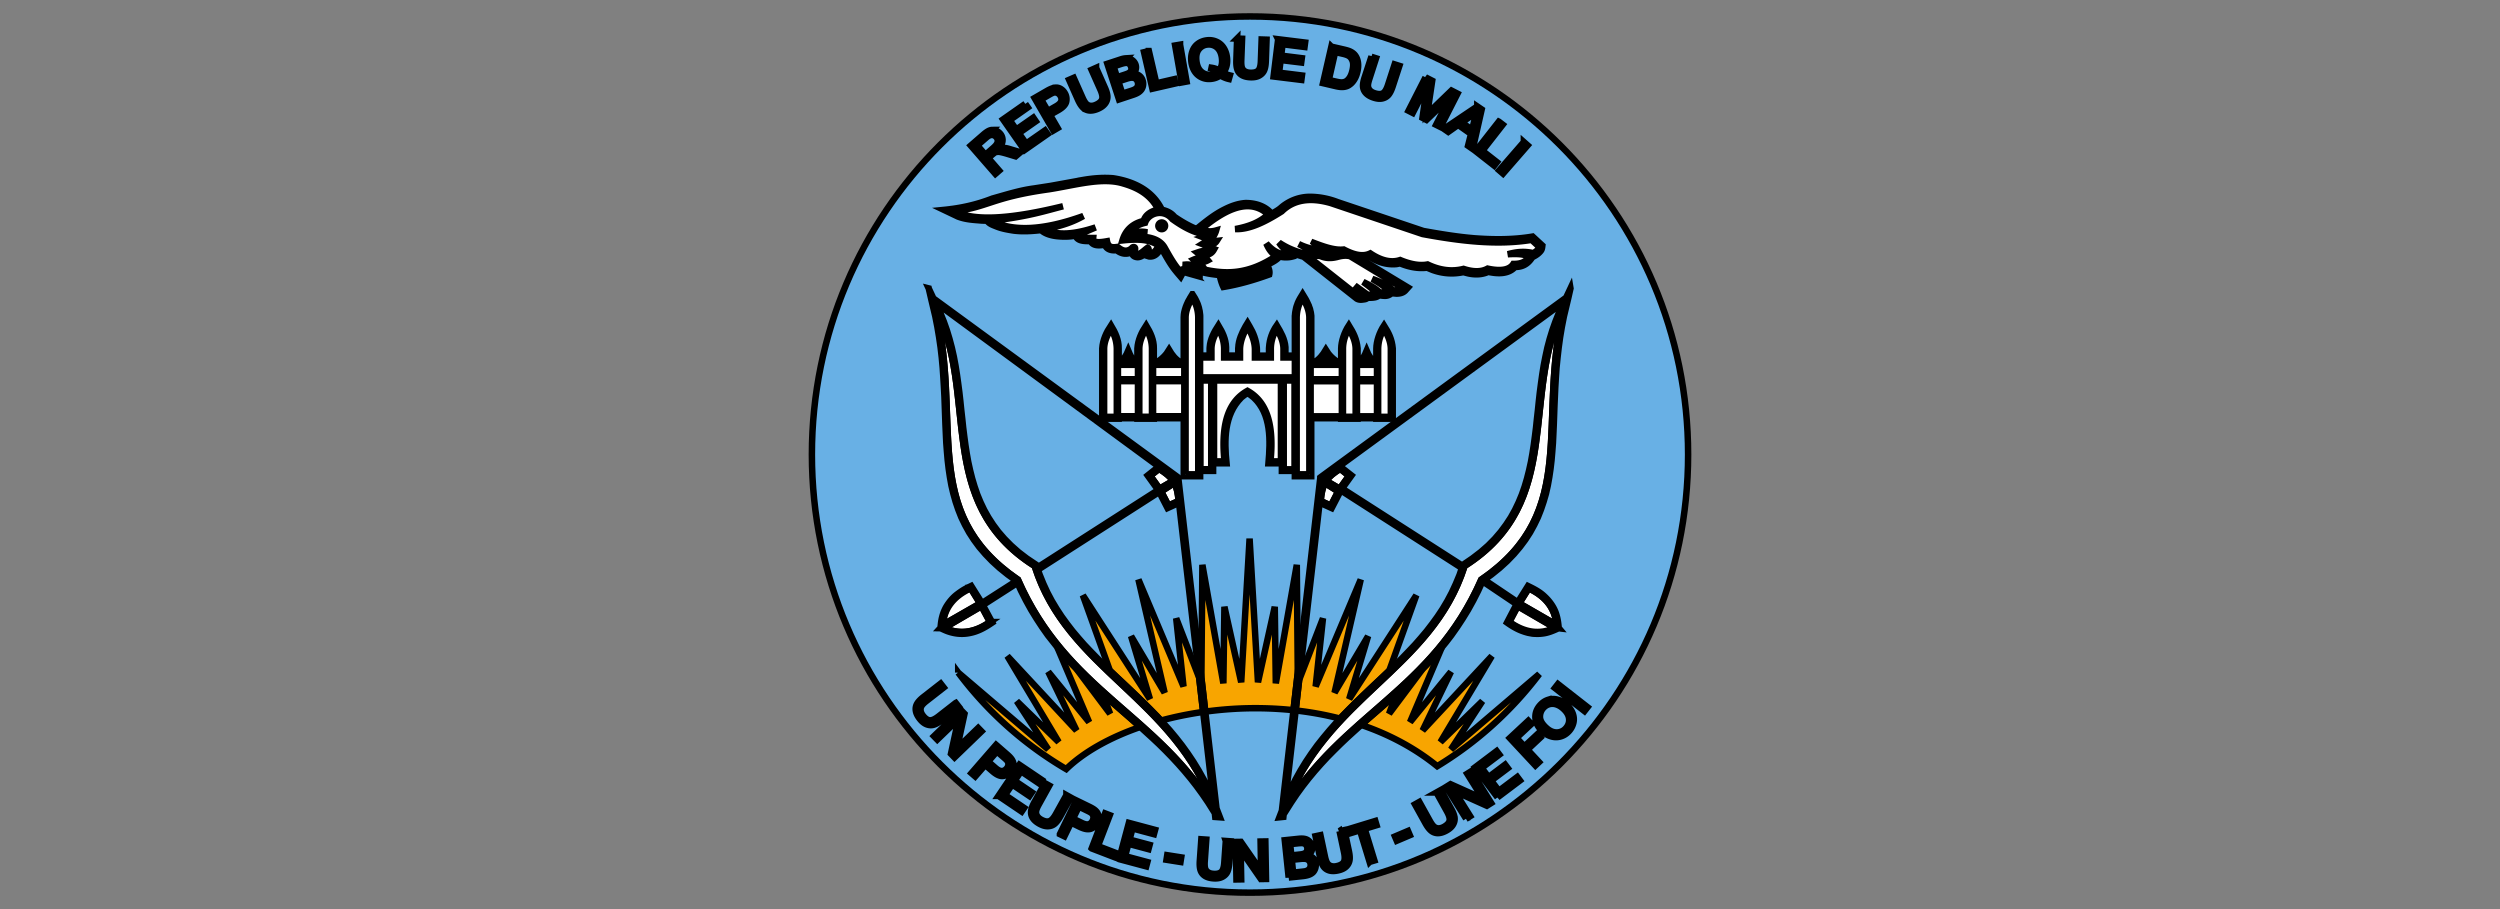
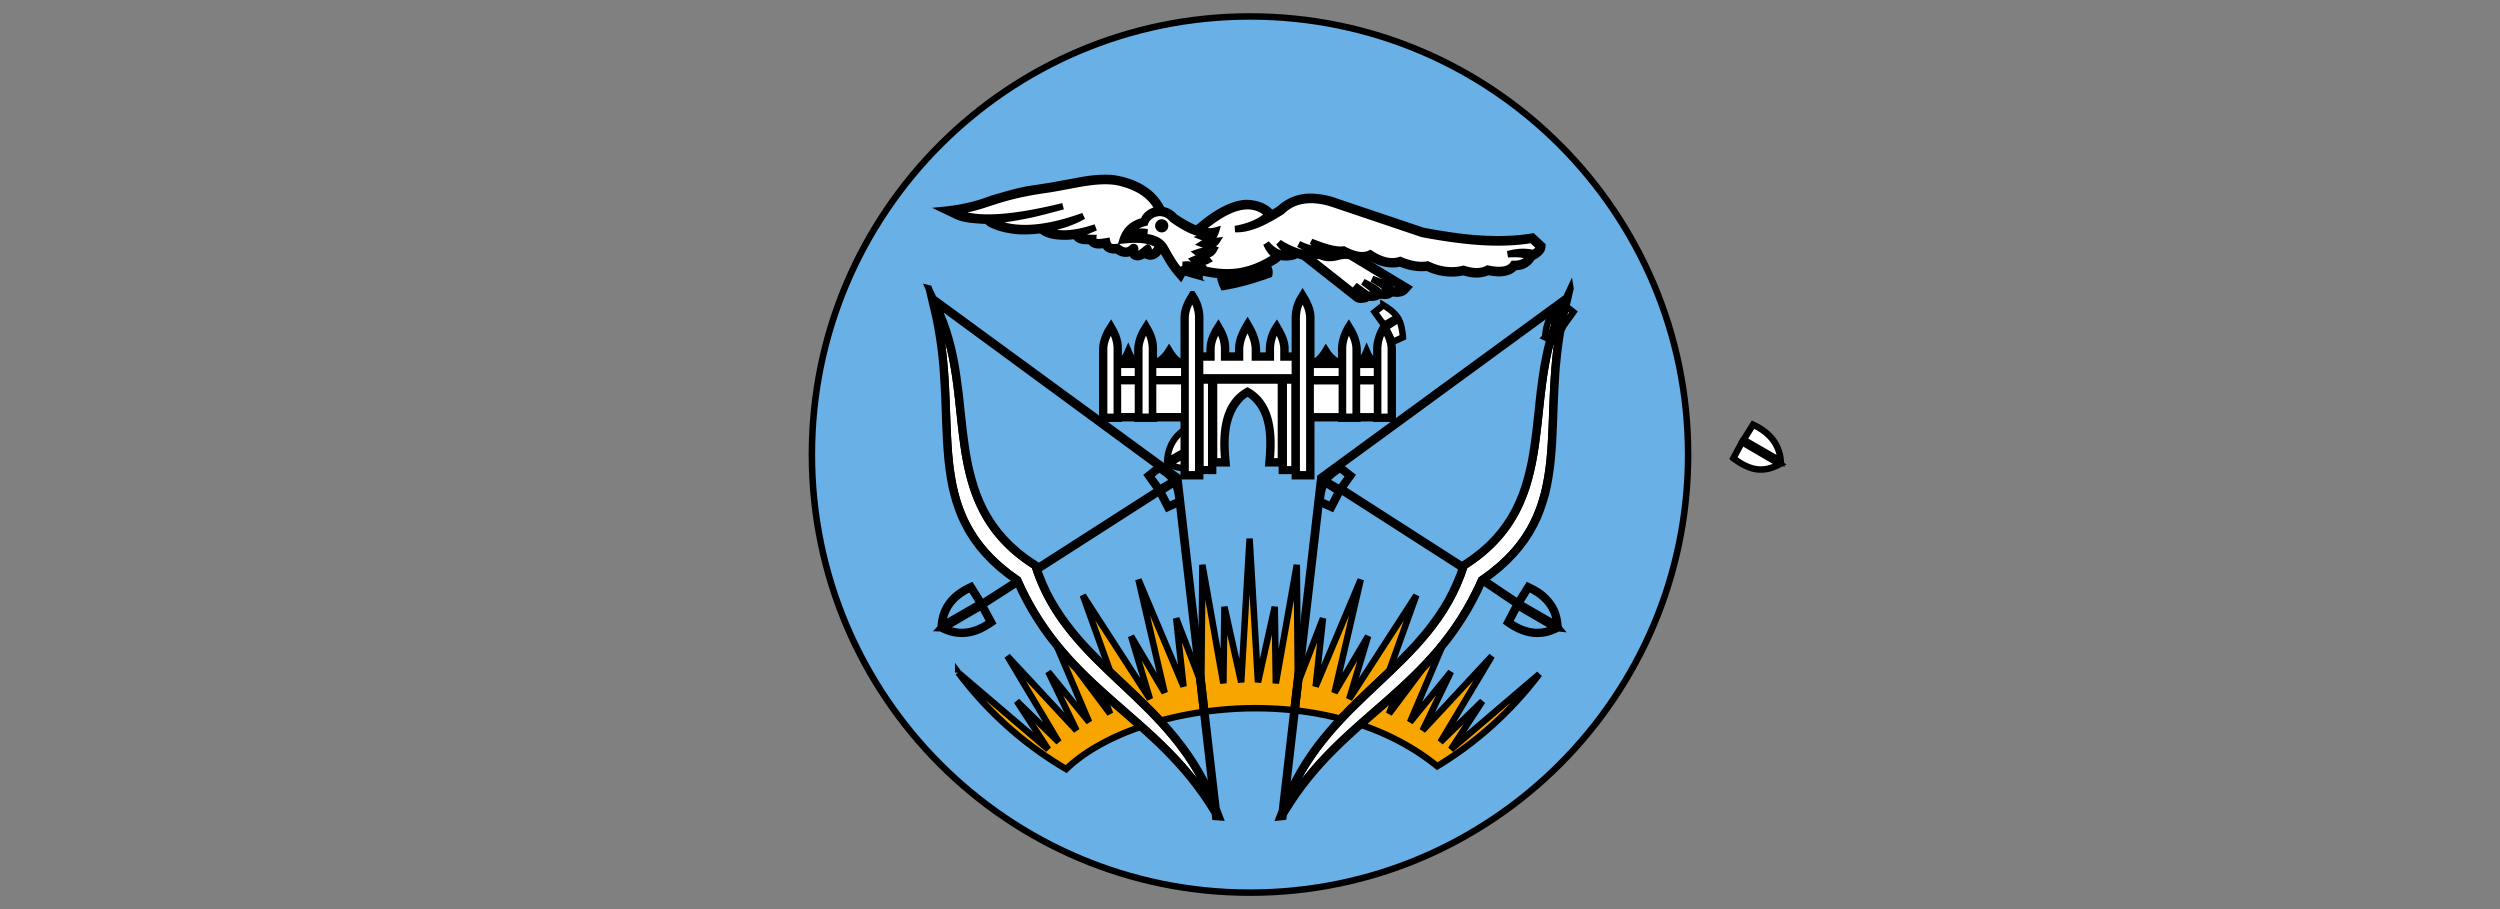
<svg xmlns="http://www.w3.org/2000/svg" width="385" height="140" fill-rule="evenodd" stroke="null">
  <rect width="100%" height="100%" fill="#808080" stroke="none" />
  <path fill="#68b0e5" d="M192.5 2.532c-37.252 0-67.468 30.212-67.468 67.468s30.215 67.468 67.468 67.468S259.968 107.25 259.968 70c0-37.257-30.213-67.468-67.468-67.468z" />
  <path fill="#f8a500" d="M147.563 103.583l13.863 11.825-4.845-7.429 6.46 6.298-7.913-13.243 10.658 11.465-4.359-9.043 6.297 7.752-4.897-11.526.396.484.953 1.102.97 1.061.529.545 5.282 7.044-1.16-3.094.406.369 1.037.918 1.037.91 1.041.91 1.041.91 1.037.914.213.193c-4.724 1.631-8.711 3.872-11.413 6.49-6.489-3.807-12.147-8.867-16.63-14.862v.008zm23.356-.316l-4.163-11.6 10.334 15.988-2.905-9.691 5.167 8.719-4.036-17.439 6.945 16.472-1.131-10.498 3.544 9.158.606 5.261c-2.241.32-4.417.77-6.486 1.328l-.635-.68-1.02-1.049-1.028-1.024-1.037-1.004-1.041-.992-1.037-.983-1.037-.975-1.028-.975-.012-.016zm14.095 1.11l.152-17.394 3.233 18.25.16-11.793 2.586 11.629 1.291-22.126 1.291 22.126 2.586-11.629.16 11.793 3.233-18.25.148 16.673-.66 5.712a56.42 56.42 0 0 0-9.473-.188c-1.385.09-2.758.229-4.102.414l-.602-5.216zm15.054.332l3.671-9.49-1.131 10.498 6.945-16.472-4.036 17.439 5.167-8.719-2.909 9.691 10.338-15.988-4.167 11.612v.004l-1.028.975-1.037.975-1.041.983-1.037.992-1.037 1.004-1.028 1.024-1.02 1.049-.348.377a49.3 49.3 0 0 0-6.847-1.254l.545-4.7zm15.001 2.127l-1.155 3.081 5.253-7.007.565-.582.971-1.061.951-1.102.381-.463-4.892 11.506 6.302-7.752-4.364 9.043 10.662-11.465-7.916 13.243 6.462-6.302-4.843 7.433 13.604-11.604c-4.282 5.667-9.617 10.494-15.714 14.19-3.499-2.84-7.49-4.925-11.711-6.363l.897-.795 1.041-.906 1.041-.91 1.037-.91 1.037-.918.393-.356z" />
-   <path fill="#fff" d="M143.922 46.989c7.008 13.858-.234 30.289 15.416 40.176 5.061 16.042 21.566 20.168 27.794 37.607-8.953-14.87-22.811-18.295-30.364-35.505-15.494-10.588-8.331-24.446-12.846-42.278zm97.032 0c-7.007 13.858.234 30.289-15.415 40.176-5.06 16.038-21.565 20.164-27.797 37.607 8.957-14.874 22.815-18.299 30.366-35.505 15.493-10.588 8.33-24.45 12.846-42.278zM206.401 72.2l1.344 1.069-1.43 1.995-2.073-1.209c.426-.66 1.209-1.27 2.159-1.856zm29.014 18.406l-1.446 2.315 5.728 3.303c-.209-2.303-1.385-4.261-4.282-5.618zm-3.037 5.182l1.336-2.487 5.833 3.398c-2.652 1.373-4.546 1.002-7.168-.911zm-28.988-18.634l1.565.713 1.123-2.184-2.02-1.295c-.393.68-.578 1.655-.668 2.766h0zm-24.9-4.95l-1.348 1.065 1.43 1.995 2.077-1.209c-.426-.66-1.213-1.27-2.159-1.852zm-28.994 18.36l1.477 2.379-5.797 3.305c.227-3.257 2.11-4.839 4.321-5.684zm2.99 5.235l-1.338-2.473-5.764 3.369c2.098.967 4.483.939 7.103-.896zm29.02-18.649l-1.565.713-1.127-2.184 2.024-1.295c.393.68.578 1.655.668 2.766h0z" />
-   <path d="M147.188 108.252l.471.602-2.631 2.053c-.457.361-.861.59-1.212.697s-.715.09-1.094-.049-.741-.426-1.084-.865c-.333-.426-.533-.832-.597-1.217s-.005-.746.184-1.082.522-.688 1.005-1.065l2.631-2.053.47.602-2.628 2.053c-.395.307-.658.574-.788.791s-.175.459-.138.717.159.52.361.779c.346.443.694.68 1.042.713s.806-.176 1.378-.623l2.629-2.053zm-3.355 5.122l4.156-4.016.545.565-1.155 5.335 3.263-3.151.509.524-4.156 4.016-.545-.565 1.158-5.335-3.266 3.151-.509-.524zm5.774 5.695l3.791-4.36 1.645 1.43c.29.25.499.459.627.619.183.221.304.443.362.672s.052.467-.016.721-.197.496-.385.713c-.322.369-.714.582-1.173.635s-.997-.193-1.614-.729l-1.119-.971-1.541 1.77-.577-.5zm2.565-1.787l1.128.983c.373.324.698.484.975.479s.525-.127.744-.381c.159-.184.249-.377.27-.59s-.026-.402-.141-.574c-.076-.111-.243-.279-.504-.504l-1.116-.971-1.355 1.557zm1.587 5.286l3.231-4.79 3.463 2.34-.381.565-2.83-1.909-.989 1.467 2.65 1.787-.379.561-2.65-1.787-1.1 1.631 2.941 1.983-.381.565-3.574-2.413zm10.467-.123l.67.373-1.619 2.921c-.281.504-.563.877-.844 1.115s-.622.361-1.026.381-.849-.102-1.336-.373c-.473-.262-.817-.557-1.026-.889s-.295-.684-.252-1.065.212-.84.509-1.373l1.619-2.921.668.369-1.617 2.917c-.243.438-.381.787-.415 1.037s.018.492.154.717.349.414.636.574c.492.27.904.352 1.238.246s.674-.475 1.025-1.11l1.617-2.917h0zm-.999 6.015l2.532-5.196 1.959.955c.348.168.602.316.766.434.234.168.41.352.524.557s.172.438.172.705-.061.529-.188.783c-.217.443-.537.75-.967.918s-1.016.074-1.75-.283l-1.332-.651-1.029 2.11-.687-.332zm2.016-2.393l1.344.656c.443.217.799.291 1.065.217s.475-.262.619-.561c.107-.221.143-.434.111-.639a.88.88 0 0 0-.287-.52c-.098-.086-.303-.205-.619-.356l-1.328-.647-.906 1.852zm2.876 4.589l2.069-5.392.717.275-1.827 4.757 2.655 1.02-.242.635-3.372-1.295zm4.233 1.651l1.496-5.585 4.036 1.082-.18.66-3.294-.881-.459 1.709 3.089.824-.176.656-3.089-.828-.508 1.901 3.425.918-.176.66-4.163-1.115zm7.289.098l.111-.705 2.155.34-.111.705-2.155-.34zm9.133-2.897l.762.053-.229 3.331c-.041.578-.139 1.033-.295 1.369-.156.328-.41.59-.77.779s-.811.266-1.369.225c-.537-.037-.975-.16-1.303-.369s-.557-.496-.68-.86-.16-.848-.119-1.459l.234-3.331.762.053-.234 3.327c-.033.5-.012.873.061 1.115a1.06 1.06 0 0 0 .443.582c.217.148.492.229.82.25.561.041.967-.057 1.225-.295s.41-.717.459-1.442l.234-3.327zm1.639 5.929l-.102-5.777.783-.012 3.114 4.483-.078-4.536.733-.012.102 5.777-.787.012-3.114-4.487.082 4.54-.733.012zm8.043-.291l-.602-5.749 2.155-.225c.438-.045.795-.025 1.074.061s.504.25.68.475.279.467.307.733c.025.246-.016.483-.131.713-.107.234-.291.426-.545.59.356.066.643.213.856.434a1.4 1.4 0 0 1 .369.844 1.68 1.68 0 0 1-.09.77c-.09.242-.213.434-.365.578a1.78 1.78 0 0 1-.602.348c-.242.09-.549.156-.914.197l-2.192.229zm.41-3.413l1.246-.131c.336-.033.574-.082.717-.143.184-.074.324-.188.406-.332s.115-.316.094-.516c-.02-.188-.082-.352-.188-.488a.71.71 0 0 0-.426-.258c-.172-.037-.467-.033-.881.012l-1.147.119.18 1.737zm.279 2.655l1.43-.152c.25-.025.418-.053.516-.082a1.23 1.23 0 0 0 .422-.205.81.81 0 0 0 .258-.348c.061-.148.082-.311.061-.496-.02-.213-.094-.393-.221-.541a.88.88 0 0 0-.496-.287c-.197-.041-.483-.045-.848-.004l-1.328.139.205 1.975zm7.142-6.396l.75-.16.697 3.266c.119.57.152 1.033.09 1.393s-.229.684-.52.963-.709.479-1.254.594c-.529.115-.983.115-1.356.004s-.672-.324-.889-.639-.389-.77-.52-1.369l-.692-3.266.75-.16.692 3.262c.102.492.225.844.365 1.053a1.05 1.05 0 0 0 .586.438c.25.082.537.086.856.016.549-.115.914-.324 1.098-.623.176-.299.193-.803.041-1.512l-.692-3.262zm4.634 4.745l-1.487-4.872-1.819.557-.201-.651 4.38-1.34.197.651-1.827.557 1.491 4.876-.733.221zm4.184-3.262l-.279-.656 2.004-.852.279.656-2.004.852zm6.109-7.433l.668-.373 1.619 2.921c.283.504.447.942.5 1.303a1.69 1.69 0 0 1-.221 1.074c-.197.356-.537.668-1.024.938-.471.262-.906.393-1.295.397a1.61 1.61 0 0 1-1.041-.352c-.299-.238-.594-.623-.893-1.155l-1.619-2.921.668-.373 1.619 2.917c.242.438.463.742.66.901s.426.246.684.25.537-.078.824-.234c.492-.275.783-.582.869-.922s-.049-.824-.402-1.459l-1.614-2.913zm4.565 4.04l-3.065-4.901.668-.414 4.978 2.237-2.405-3.848.623-.389 3.061 4.901-.664.418-4.983-2.241 2.409 3.848-.623.389zm4.847-3.286l-3.475-4.614 3.335-2.516.41.545-2.725 2.053 1.065 1.414 2.553-1.922.406.541-2.553 1.922 1.184 1.569 2.835-2.135.41.545-3.446 2.598zm5.827-4.909l-3.942-4.229 2.852-2.659.463.5-2.29 2.135 1.221 1.311 1.983-1.848.463.496-1.979 1.852 1.786 1.918-.557.524zm1.164-5.196c-.713-.639-1.102-1.336-1.16-2.082s.184-1.422.729-2.024c.356-.397.774-.672 1.25-.82a2.53 2.53 0 0 1 1.451-.012c.488.135.947.402 1.377.787.434.393.746.832.93 1.315s.221.967.111 1.451a2.88 2.88 0 0 1-.676 1.283c-.365.406-.787.676-1.27.819s-.963.143-1.451.004a3.25 3.25 0 0 1-1.291-.721h0zm.537-.578c.516.467 1.049.692 1.598.684a1.84 1.84 0 0 0 1.389-.643c.385-.43.553-.918.5-1.463s-.356-1.069-.91-1.569c-.348-.316-.705-.529-1.074-.643s-.725-.127-1.074-.029-.647.287-.906.57a1.98 1.98 0 0 0-.52 1.414c.016.537.348 1.098.996 1.68zm5.855-2.606l-4.552-3.557.471-.602 4.552 3.557-.471.602zM190.516 5.942l-.115 3.342c-.025.612.029 1.102.164 1.46a1.6 1.6 0 0 0 .705.833c.336.197.779.301 1.319.32.553.019 1.008-.067 1.356-.269s.602-.47.742-.807c.148-.338.225-.802.246-1.383l.115-3.329-.754-.026-.119 3.329c-.025.724-.16 1.214-.41 1.46s-.651.352-1.213.333c-.332-.012-.611-.082-.836-.218s-.373-.322-.459-.563-.119-.612-.102-1.114l.127-3.342-.766-.025zm6.322.102l-.705 5.736 4.278.525.09-.679-3.52-.436.242-1.946 3.163.384.09-.666-3.176-.397.217-1.754 3.38.422.09-.679-4.151-.512zm-10.6.141a3.08 3.08 0 0 0-.385.025c-.524.065-.987.243-1.381.538s-.676.687-.848 1.178-.221 1.022-.152 1.588.242 1.073.524 1.498a2.53 2.53 0 0 0 1.115.935c.455.198.938.257 1.459.192.512-.064.963-.236 1.356-.525.451.27.889.452 1.319.551l.156-.551c-.311-.075-.66-.211-1.037-.41a2.7 2.7 0 0 0 .524-1.063c.098-.394.123-.835.061-1.306-.07-.569-.246-1.06-.524-1.485a2.46 2.46 0 0 0-1.102-.935 2.7 2.7 0 0 0-1.086-.23zm-.025.666a1.86 1.86 0 0 1 .779.179c.328.153.594.389.795.717s.328.726.385 1.191c.098.816-.053 1.447-.451 1.908-.311-.207-.684-.341-1.139-.41l-.127.576a2.49 2.49 0 0 1 .795.23c-.229.13-.475.222-.746.256-.57.07-1.065-.081-1.483-.435s-.676-.894-.77-1.639c-.094-.77.02-1.372.348-1.805a1.88 1.88 0 0 1 1.332-.756c.094-.011.188-.014.283-.013h0zm-4.483.025l-.758.128 1 5.698.758-.141-1-5.685zm23.302.307l-1.291 5.621 2.02.474c.34.078.66.12.938.116s.512-.048.729-.128.422-.217.627-.397.397-.423.574-.73.311-.673.41-1.101c.119-.502.148-.972.09-1.396s-.197-.795-.434-1.114c-.184-.247-.438-.44-.742-.589-.217-.106-.537-.206-.975-.307l-1.946-.448zm-28.109.679l-.742.179 1.291 5.621 3.524-.807-.152-.666-2.766.64-1.151-4.968h-.004zm28.695.154l1.192.269c.443.102.754.223.934.346.254.171.443.434.565.794s.107.832-.029 1.421c-.098.425-.229.774-.397 1.05s-.356.479-.574.615c-.156.097-.352.159-.578.179s-.524-.016-.897-.102l-1.201-.269.983-4.302zm5.573.73l-1.037 3.176c-.188.581-.275 1.052-.242 1.435s.188.717.459.999.651.512 1.168.679c.529.172.987.213 1.381.115s.705-.291.934-.576.434-.703.615-1.255l1.037-3.176-.729-.231-1.024 3.163c-.221.689-.488 1.125-.795 1.293s-.729.162-1.266-.013c-.311-.101-.553-.243-.729-.436a1.1 1.1 0 0 1-.295-.679c-.016-.256.061-.611.217-1.088l1.024-3.176-.717-.23v-.001zm-37.746.231a3.17 3.17 0 0 0-.844.167l-2.065.679 1.795 5.493 2.086-.692c.352-.113.639-.232.86-.371s.389-.302.512-.474a1.48 1.48 0 0 0 .242-.64 1.65 1.65 0 0 0-.078-.768c-.102-.32-.283-.565-.537-.742s-.557-.267-.922-.256c.217-.211.348-.443.41-.692a1.29 1.29 0 0 0-.025-.717 1.4 1.4 0 0 0-.451-.653 1.38 1.38 0 0 0-.766-.32c-.074-.007-.139-.016-.217-.013h0zm0 .704c.176-.003.328.043.459.154s.225.266.283.448c.061.192.078.368.025.525s-.164.294-.332.41c-.127.087-.356.178-.68.282l-1.176.384-.537-1.652 1.086-.359c.393-.128.688-.191.869-.192h.004zm-4.651.768l-.688.307 1.356 3.048c.295.663.381 1.154.266 1.485s-.43.616-.947.845c-.299.134-.57.192-.832.166s-.483-.127-.664-.307-.373-.501-.578-.96l-1.356-3.047-.705.307 1.356 3.047c.25.559.516.978.795 1.242a1.59 1.59 0 0 0 1 .436c.389.03.836-.061 1.332-.282.508-.226.873-.51 1.102-.845a1.7 1.7 0 0 0 .307-1.05c-.02-.365-.148-.814-.385-1.344l-1.356-3.047h-.004zm50.743 1.46l-2.622 5.147.651.333 2.241-4.379-.742 5.135.615.32 3.688-3.547-2.204 4.302.668.333 2.622-5.135-.922-.474-3.061 2.958-.688.679.139-.884.639-4.264-1.024-.525h0zm-45.212.051c.209.002.397.049.553.166s.266.28.332.486c.057.175.066.342.037.499a.83.83 0 0 1-.176.397 1.24 1.24 0 0 1-.373.282c-.09.049-.25.115-.488.192l-1.369.436-.615-1.882 1.266-.41c.352-.113.627-.166.832-.166zm-11.742 1.536c-.181.008-.375.052-.577.128-.194.069-.463.192-.794.384l-1.882 1.088 2.894 5.007.653-.384-1.178-2.036 1.294-.73c.708-.409 1.103-.842 1.203-1.293a1.78 1.78 0 0 0-.218-1.319c-.143-.249-.316-.441-.538-.589a1.41 1.41 0 0 0-.679-.256 1.37 1.37 0 0 0-.179 0zm-.179.742c.149-.012.292.011.436.077.192.088.352.238.474.448.167.289.202.557.115.819s-.34.521-.768.768l-1.293.742-1.037-1.78 1.28-.742c.3-.172.511-.272.64-.307a.92.92 0 0 1 .154-.026zm-4.507 1.754l-3.419 2.395 3.304 4.725 3.534-2.471-.384-.551-2.907 2.023-1.127-1.6 2.612-1.831-.384-.563-2.625 1.831-1.012-1.447 2.791-1.959-.384-.551v-.001zm69.608.397l-5.134 3.457.664.461 1.524-1.076 1.983 1.396-.459 1.818.717.499 1.381-6.095-.676-.461zm-.029.717l-.356 1.217-.422 1.652-1.602-1.114 1.487-1.024a7.25 7.25 0 0 0 .893-.73zm3.344 1.626l-3.561 4.546 2.844 2.228.422-.538-2.241-1.754 3.139-4.021-.602-.461zm-77.991 1.28a1.2 1.2 0 0 0-.41.077c-.27.097-.597.316-.986.653l-1.934 1.678 3.79 4.354.576-.499-1.678-1.933.666-.576.333-.269a1.2 1.2 0 0 1 .372-.102 1.6 1.6 0 0 1 .538.026c.23.044.551.129.948.243l1.357.41.73-.627-1.793-.538c-.351-.101-.683-.145-.986-.154-.141-.001-.308.017-.525.077.369-.421.549-.817.563-1.203a1.46 1.46 0 0 0-.371-1.05 1.65 1.65 0 0 0-.756-.499c-.147-.046-.294-.065-.435-.064h.001zm-.077.768c.265.003.487.113.666.32a.93.93 0 0 1 .231.487c.027.187-.015.366-.116.551s-.286.399-.55.627l-1.229 1.076-1.255-1.447 1.37-1.191c.323-.281.618-.425.883-.422h0zm81.925 1.089l-3.79 4.366.578.499 3.79-4.354-.578-.512z" />
+   <path fill="#fff" d="M143.922 46.989c7.008 13.858-.234 30.289 15.416 40.176 5.061 16.042 21.566 20.168 27.794 37.607-8.953-14.87-22.811-18.295-30.364-35.505-15.494-10.588-8.331-24.446-12.846-42.278zm97.032 0c-7.007 13.858.234 30.289-15.415 40.176-5.06 16.038-21.565 20.164-27.797 37.607 8.957-14.874 22.815-18.299 30.366-35.505 15.493-10.588 8.33-24.45 12.846-42.278zl1.344 1.069-1.43 1.995-2.073-1.209c.426-.66 1.209-1.27 2.159-1.856zm29.014 18.406l-1.446 2.315 5.728 3.303c-.209-2.303-1.385-4.261-4.282-5.618zm-3.037 5.182l1.336-2.487 5.833 3.398c-2.652 1.373-4.546 1.002-7.168-.911zm-28.988-18.634l1.565.713 1.123-2.184-2.02-1.295c-.393.68-.578 1.655-.668 2.766h0zm-24.9-4.95l-1.348 1.065 1.43 1.995 2.077-1.209c-.426-.66-1.213-1.27-2.159-1.852zm-28.994 18.36l1.477 2.379-5.797 3.305c.227-3.257 2.11-4.839 4.321-5.684zm2.99 5.235l-1.338-2.473-5.764 3.369c2.098.967 4.483.939 7.103-.896zm29.02-18.649l-1.565.713-1.127-2.184 2.024-1.295c.393.68.578 1.655.668 2.766h0z" />
  <path fill="#2b0000" d="M143.026 44.414l.282 1.216.115.499.615 2.587.32 1.626.269 1.601.23 1.588.179 1.562.141 1.537.102 1.524.09 1.498.077 1.473.051 1.447.051 1.434.051 1.421.064 1.396.064 1.37.102 1.344.115 1.332.154 1.319.192 1.293.23 1.28.294 1.255.346 1.229.41 1.216.474 1.204.563 1.165.64 1.165.73 1.127.832 1.127.935 1.088 1.037 1.076 1.152 1.05 1.268 1.024 1.344.973-5.327 3.419-1.652-2.638-.499.243c-.588.27-1.123.637-1.639 1.024-.7.526-1.267 1.211-1.716 1.959-.361.644-.602 1.348-.73 2.074-.07.381-.1.768-.141 1.152l-.047.051.059.001.654.294a6.68 6.68 0 0 0 1.908.525c.678.079 1.37.046 2.036-.102 1.048-.214 2.004-.702 2.894-1.28l.461-.307-1.447-2.689 5.327-3.419.551 1.204.768 1.511.794 1.434.832 1.357.858 1.306.884 1.255 1.844 2.33.96 1.101.96 1.063.538.551 1.46 1.473 1.012.96 1.024.948 1.024.935 1.037.922 1.037.909 1.05.909 1.037.909 1.037.909 1.024.935 1.024.935 1.024.96 1.012.999.986 1.012.973 1.05.96 1.088.948 1.14.922 1.178.896 1.229.884 1.293 1.037 1.652.064.589.717.051-.525-1.37-2.33-20.116-3.56-30.846-37.71-27.581-.717-1.537zm98.826 0l-.666 1.421-37.799 27.645-.064.051v.077l-3.47 30.052-2.446 21.204-.384.999.615-.064.038-.384 1.165-1.844.871-1.293.896-1.229.922-1.178.948-1.14.96-1.088.973-1.05.999-1.012 1.012-.999 1.012-.96 1.024-.935 2.062-1.857 1.037-.896 1.05-.909 1.037-.909 1.037-.922 4.482-4.29.576-.576.96-1.063.96-1.101.371-.461.666-.819.807-1.05.884-1.255.858-1.306.832-1.357.794-1.434.768-1.511.666-1.46 5.25 3.534-1.473 2.83c.818.583 1.689 1.092 2.651 1.396.872.3 1.811.402 2.727.294.909-.082 1.739-.447 2.558-.823l.062.007-.046-.055c-.063-.829-.194-1.652-.487-2.433-.369-.94-.968-1.738-1.703-2.42-.73-.702-1.635-1.162-2.535-1.601l-1.575 2.51-5.16-3.47 1.101-.794 1.268-1.024 1.152-1.05 1.037-1.076.935-1.101.832-1.114.73-1.127.64-1.165.563-1.165.474-1.204.41-1.216.359-1.229.282-1.255.23-1.28.192-1.293.154-1.319.115-1.332.102-1.344.064-1.37.064-1.396.051-1.421.051-1.434.064-1.447.064-1.473.09-1.498.102-1.524.154-1.537.179-1.562.218-1.588.269-1.601.32-1.626.64-2.676.115-.499.256-1.127zm-.96 2.062l-.82 1.703-.538 1.344-.474 1.344-.41 1.344-.359 1.357-.295 1.37-.269 1.37-.218 1.37-.192 1.37-.179 1.37-.154 1.37-.141 1.37-.154 1.357-.141 1.344-.166 1.332-.179 1.332-.205 1.319-.23 1.293-.282 1.28-.32 1.268-.371 1.255-.423 1.216-.499 1.204-.563 1.178-.64 1.152-.73 1.114-.82 1.101-.922 1.076-1.024 1.037-1.14.999-1.268.973-1.46.999-.064.154-18.554-11.908 1.447-2.01-1.793-1.409.064-.128 34.483-25.212zm-96.841.102l34.406 25.276-1.716 1.37 1.613 2.241-18.631 11.947-.141-.435-1.473-.986-1.268-.973-1.14-1.012-1.024-1.037-.922-1.063-.819-1.101-.73-1.127-.64-1.14-.563-1.178-.499-1.204-.423-1.229-.371-1.242-.32-1.268-.282-1.28-.23-1.293-.205-1.319-.179-1.332-.166-1.332-.141-1.344-.154-1.357-.141-1.37-.154-1.37-.179-1.37-.192-1.37-.218-1.37-.256-1.37-.307-1.37-.359-1.357-.41-1.357-.474-1.344-.538-1.332-.755-1.601zm-.128.41c7.008 13.858-.233 30.294 15.417 40.181 5.061 16.042 21.571 20.168 27.799 37.607-8.953-14.87-22.82-18.298-30.373-35.507-15.494-10.588-8.327-24.449-12.843-42.281zm97.033 0c-4.515 17.828 2.65 31.693-12.843 42.281-7.552 17.205-21.415 20.633-30.373 35.507 6.232-17.443 22.738-21.57 27.799-37.607 15.648-9.887 8.41-26.323 15.417-40.181zM178.495 72.2c.947.582 1.725 1.197 2.151 1.857l-2.074 1.204-1.434-1.985 1.357-1.076zm27.901 0l1.344 1.076-1.421 1.985-2.074-1.204c.426-.66 1.201-1.271 2.151-1.857zm-25.558 2.19c.393.68.576 1.655.666 2.766l-1.562.704-1.127-2.177 2.023-1.293zm23.215 0l2.023 1.293-1.127 2.19-1.562-.717c.09-1.11.272-2.086.666-2.766zm2.433 1.127l18.644 11.96-.359 1.063-.576 1.383-.615 1.332-.679 1.28-.73 1.229-.781 1.178-.819 1.127-.858 1.114-.896 1.063-.922 1.05-.96 1.012-.973 1.012-.999.986-2.049 1.959-1.037.973-1.037.986-1.037.986-1.037 1.012-1.024 1.024-1.024 1.037-.999 1.088-.973 1.101-.96 1.152-.935 1.178-.896 1.242-.858 1.28-.819 1.344-.781 1.396-.73 1.473-.666 1.537-.205.525 5.327-46.199 1.857.845 1.409-2.727zm-27.965.243l1.28 2.484 1.767-.807 5.288 45.802-.064-.166-.679-1.537-.73-1.473-.781-1.396-.82-1.344-.858-1.28-.896-1.242-.922-1.178-.96-1.152-.986-1.101-.999-1.088-1.024-1.037-1.024-1.024-1.037-1.012-1.037-.986-1.037-.986-1.037-.973-1.037-.973-2.01-1.985-.973-.999-.96-1.012-.922-1.05-.896-1.063-.858-1.114-.82-1.127-.781-1.191-.73-1.216-.679-1.28-.615-1.332-.563-1.383-.282-.794 18.682-11.985zM149.479 90.6l1.434 2.33-5.724 3.291c.209-2.303 1.391-4.265 4.29-5.621zm85.932 0c2.897 1.356 4.081 3.318 4.29 5.621l-5.736-3.304 1.447-2.318zm-84.267 2.766l1.293 2.42c-2.62 1.836-4.906 1.876-7.004.909l5.711-3.329zm82.59 0l5.724 3.329c-2.098.967-4.382.927-7.004-.909l1.28-2.42z" />
  <path d="M183.629 45.31l-.359.589-.102.192-.115.192-.102.192-.09.205-.09.192-.077.192-.077.192-.064.205-.064.192-.051.205-.051.192-.038.205-.026.192-.013.205-.013.205v7.043h-.32c-.959-.524-1.483-1.252-1.934-2.01-.475.787-1.145 1.474-2.1 2.01h-.256v-2.241c.03-1.303-.529-2.458-1.178-3.547-.713 1.081-1.258 2.243-1.344 3.547v2.241h-.179c-.611-.496-.938-1.178-1.229-1.882-.307.733-.747 1.378-1.357 1.882h-.128v-2.241c.029-1.301-.53-2.459-1.178-3.547-.716 1.079-1.258 2.245-1.344 3.547v10.82h2.523v-.077h2.894v.077h2.523v-.077h4.61v8.938h2.523v-.819h1.998v-1.178h2.062c-.355-3.529-.387-7.462 2.279-10.128.295-.261.623-.487.96-.691.334.204.653.434.948.691 2.755 2.558 2.574 6.691 2.279 10.128h2.062v1.178h1.998v.819h2.523v-8.938h4.61v.077h2.523v-.077h2.894v.077h2.523V53.671c-.13-1.442-.62-2.397-1.344-3.547-.707 1.07-1.166 2.444-1.178 3.547v2.228h-.154c-.615-.504-1.037-1.136-1.344-1.869-.291.705-.627 1.378-1.242 1.869h-.154v-2.228c-.142-1.454-.626-2.395-1.344-3.56-.699 1.08-1.166 2.453-1.178 3.56v2.228h-.269c-.959-.537-1.625-1.224-2.1-2.01-.455.758-.987 1.486-1.946 2.01h-.295v-7.043-.205l-.026-.192-.026-.205-.038-.205-.051-.192-.038-.192-.064-.205-.077-.192-.064-.205-.09-.192-.09-.192-.09-.192-.102-.205-.102-.192-.115-.192-.359-.589-.359.589-.115.205-.102.192-.09.192-.09.205-.064.192-.077.205-.064.192-.051.205-.038.192-.038.192-.038.205-.026.192-.013.192-.026.205v.192 5.916h-1.46v-1.114-.192c-.094-1.243-.708-2.308-1.332-3.355-.699 1.009-1.097 2.135-1.178 3.355l-.013.192v1.114h-1.869v-1.024l-.013-.115v-.115c-.106-1.149-.518-2.256-1.114-3.24l-.307-.525-.32.525c-.553.991-1.058 2.086-1.101 3.24l-.013.115v.115 1.012h-1.882v-1.101-.192c-.032-1.235-.559-2.316-1.178-3.355-.649 1.009-1.25 2.121-1.332 3.342l-.013.205v1.101h-1.46v-5.903-.205l-.013-.192-.026-.192-.026-.205-.026-.192-.051-.192-.038-.205-.051-.192-.064-.192-.064-.205-.077-.192-.09-.205-.091-.192-.102-.205-.102-.192-.372-.589z" />
  <path fill="#fff" d="M170.034 64.19h1.954V53.672c-.029-1-.279-2.004-.901-3.003-.627 1-1.028 2.004-1.053 3.003V64.19zm44.154 0h-1.954V53.672c.029-1 .279-2.004.901-3.003.627 1 1.028 2.004 1.053 3.003V64.19zm-16.923 6.859h-1.61c.639-6.351-.93-9.391-3.544-10.858-2.614 1.467-4.184 4.507-3.54 10.858h-1.61V58.597h5.151 5.155v12.452zm2.147-12.936h-7.302-7.298v-3.061h1.75v-1.381c.025-1 .426-2.004 1.053-3.003a5.78 5.78 0 0 1 .901 3.003v1.381h2.446v-1.295c.029-1.147.463-2.299 1.147-3.446.688 1.147 1.119 2.299 1.147 3.446v1.295h2.45v-1.381a5.78 5.78 0 0 1 .901-3.003c.623 1 1.024 2.004 1.049 3.003v1.381h1.754v3.061zm-.053 14.157h-1.664V58.597h1.664V72.27zm7.289-13.567h-4.81v5.409h4.81v-5.409zm0-2.52h-4.81v2.221h4.81v-2.221zm5.409 2.52h-3.085v5.409h3.085v-5.409zm0-2.52h-3.085v2.221h3.085v-2.221zm-10.416 16.865h-1.954V48.865a5.87 5.87 0 0 1 .901-3.008c.627 1.004 1.028 2.004 1.053 3.008v24.183zm7.13-8.859h-1.954V53.672a5.78 5.78 0 0 1 .901-3.003c.627 1 1.028 2.004 1.053 3.003V64.19zm-23.905 8.08h1.664V58.597h-1.664V72.27zm-7.294-13.571h4.81v5.409h-4.81v-5.409zm0-2.52h4.81v2.225h-4.81v-2.225zm-5.409 2.52h3.085v5.409h-3.085v-5.409zm0-2.52h3.085v2.225h-3.085v-2.225zm10.416 16.865h1.95V48.861a5.77 5.77 0 0 0-.901-3.003c-.623 1-1.024 2-1.049 3.003v24.183zm-7.126-8.859h1.95V53.667a5.78 5.78 0 0 0-.901-3.003c-.627 1-1.024 2.004-1.049 3.003v10.518z" />
  <path d="M166.753 27.729l-4.93.896-2.651.41c-2.171.292-4.251.966-6.351 1.549-2.389.931-4.779 1.475-7.452 1.741l2.151 1.024c1.219.462 2.356.507 3.701.615l.781.026c.368.506.931.67 1.485.896.844.339 1.745.483 2.638.627 1.4.17 2.804.078 4.2-.077.624.587 1.614.846 2.458.935.939.096 1.937.097 2.855-.09.285.916 1.524.845 2.305.845.414.821 1.441.669 2.202.563.297.776 1.083.925 1.818.832l.09.077c.676.504 1.441.624 2.202.243l.038-.026c.055.524.388.762.896.794.433-.007.792-.25 1.127-.499.056-.042.141-.128.141-.128l.064.371.448.141c.429.045.766-.073 1.076-.32.336-.285.585-.667.73-1.063.111.149.202.312.294.474.645 1.135 1.274 2.295 2.126 3.291l.09.115.538.627.346-.64c.071-.103.27-.033.435 0l1.537.435-.948-1.165c.062 0 .12.025.179.038.506.175.928.512 1.37.807l.013-.871.563.743c.825.198 1.667.309 2.51.397.123.61.289 1.225.576 1.831 2.413-.402 4.753-1.086 7.055-1.921.111-.48-.043-.966-.346-1.447l.051-.026c.665-.385 1.422-.699 1.908-1.306.448.145.918.151 1.383.115.297-.021.585-.098.871-.179l.166-.282c.201.077.423.139.602.192l.128.038c.143.051.289.089.435.128l.333-.013.179-.026-.295.166 8.067 6.364c.307.171.623.183.96.128.283-.034.518-.053.717-.269.319.005.633.008.948-.038.319-.03.598-.146.845-.346a6.54 6.54 0 0 0 .871.09c.422-.007.729-.149 1.05-.41l.691.064c.497.01.99-.084 1.357-.435l.448-.499-7.491-4.52.384.013c.431.015.855-.062 1.255-.218l.115.077c1.193.776 2.543 1.166 3.957 1.037.186-.027.368-.072.551-.115.106.03.206.073.307.115 1.249.474 2.547.711 3.88.551l.038.026.743.307c1.531.568 3.155.7 4.751.359l.051-.013c.095.047.217.067.307.09 1.049.306 2.175.374 3.214 0 .092-.038.189-.088.269-.128.14.045.263.056.41.077 1.193.217 2.619.233 3.56-.64.062-.054.112-.118.166-.179l.256-.013c1.192-.056 1.935-.672 2.523-1.652l.128.038c.416-.221.785-.488 1.076-.858.192-.241.208-.524.243-.819l-1.498-1.383c-2.948.499-5.94.486-8.912.269-2.659-.215-5.29-.656-7.913-1.127l-6.159-2.074-7.081-2.382c-1.375-.53-2.83-.807-4.302-.807-1.559.024-3.002.568-4.213 1.537l-.205.179c-.416.358-.922.615-1.396.896-.992-1.208-2.515-1.652-4.021-1.652-1.115.075-2.183.451-3.176.948-1.603.785-2.99 1.916-4.366 3.035l.064.051c-1.306-.518-2.547-1.275-3.483-1.921l-.102-.115c-.428-.472-.981-.747-1.588-.909l-.192-.026h-.038c-1.451-3.044-4.426-4.404-7.504-4.879-1.563-.132-3.143.003-4.686.269z" />
  <path fill="#fff" d="M201.732 39.708c.553-.313 1.106-.398 1.664-.256.836.362 1.676.334 2.512.128.627-.171 1.266-.299 2.004-.128l8.183 4.943c-.27.356-.852.397-1.578.299-.873-.774-1.979-1.315-3.196-1.746 1.057.611 2.073 1.229 2.557 1.959-.197.197-.68.225-1.446.086-.52-.529-1.43-1.053-2.516-1.578.811.582 1.549 1.164 2.131 1.746-.258.184-.738.258-1.451.213l-1.959-1.405 1.578 1.619c-.34.061-.684.184-1.024 0l-7.457-5.879zm-54.808-7.192c5.08-.538 5.823-2.151 14.596-3.366 4.076-.636 8.206-1.902 11.46-.894 2.348.674 4.302 1.821 5.388 4.009-1.242.29-1.991.875-2.254 1.754-1.639.393-2.758 1.356-3.257 3.006 2.057-.208 4.044-.263 5.511.751-.111.611-.803 1.467-1.43 1.208-.066-.283.025-.747-.197-.833-.631.443-1.319 1.275-1.897.877-.131-.26-.074-.456-.045-.602.107-.526-.434-.404-.471-.227-.869.749-1.606.344-2.221-.172-.721.102-1.422.167-1.631-.877-1.184.213-2.213.299-2.131-.501-1.074-.007-2.209.019-2.254-.501l2.631-1.127c-3.282 1.088-5.998 1.306-7.892.25 2.473-.4 4.422-1.1 6.011-2.004-6.19 2.236-10.863 2.425-14.154.751 5.983-.752 8.056-1.503 11.024-2.255-7.45 1.823-13.501 2.46-16.788.752zm26.716 3.739c.574-1.036 1.491-1.659 2.696-1.939.533-1.535 2.852-2.226 4.212-.568 2.213 1.598 4.2 2.453 5.909 2.412l-1.18.378c.344.132.692.161 1.041.709-.438-.094-.815.098-1.184.331.414.158.795.389.947 1.135-.75-.165-1.217.022-1.705.189.34.278.606.584.615.993-.393-.152-.787-.079-1.18.095.299.296.5.673.471 1.229-.479-.329-1.024-.535-1.7-.473-.008.233-.102.431.238.804-.508-.149-.91-.136-1.09.236-.951-1.094-1.623-2.324-2.315-3.546-.611-1.174-1.922-1.817-4.208-1.797.295-.41.787-.631 1.463-.662-1.008-.221-2.016-.064-3.028.472zm5.523-1.923c-.246-.143-.561-.058-.705.189s-.057.563.188.705.565.058.705-.189.061-.563-.188-.705zm5.909.902c5.007-4.191 8.06-4.163 10.227-2.216-1.209 1.176-2.954 1.879-5.073 2.259 2.184.104 4.634-1.125 7.162-2.728 1.868-1.832 4.421-2.173 7.543-1.278l14.149 4.773c5.728 1.055 11.399 1.776 16.787.895l1.151 1.065c-.012.327-.311.653-.893.98-1.373-.327-2.663-.185-3.921.17 1.336-.072 2.586-.073 3.237.426-.381.664-1.094 1.083-2.385 1.065-.582.923-1.905 1.165-3.962.724-.955.526-2.188.54-3.708.043-1.791.454-3.639.227-5.54-.682-1.18.227-2.586 0-4.22-.682-1.364.454-2.897.114-4.601-1.023-.918.447-2.151.434-4.089-.597-1.323.158-2.942-.383-4.606-1.023a5.44 5.44 0 0 0 1.75 1.023c-1.364.114-2.729-.17-4.093-.852 1.889.938 2.131 1.421.725 1.449-1.303-.341-2.561-.867-3.749-1.662.512.781 1.192 1.335 2.045 1.662-1.655.447-2.917-.277-4.003-1.534.299.654.615 1.307 1.491 1.96-4.261 2.848-7.675 2.771-10.912 2.088l-.852-1.151c.426-.002.852-.069 1.278-.298l-.594-.724c.541-.161 1.11-.171 1.532-.937-.414-.085-.627-.369-.811-.682.582-.043.996-.256 1.237-.639-.254.029-.512.015-.766-.299.262-.404.533-.801.68-1.321-.91.256-1.647.171-2.217-.255z" />
</svg>